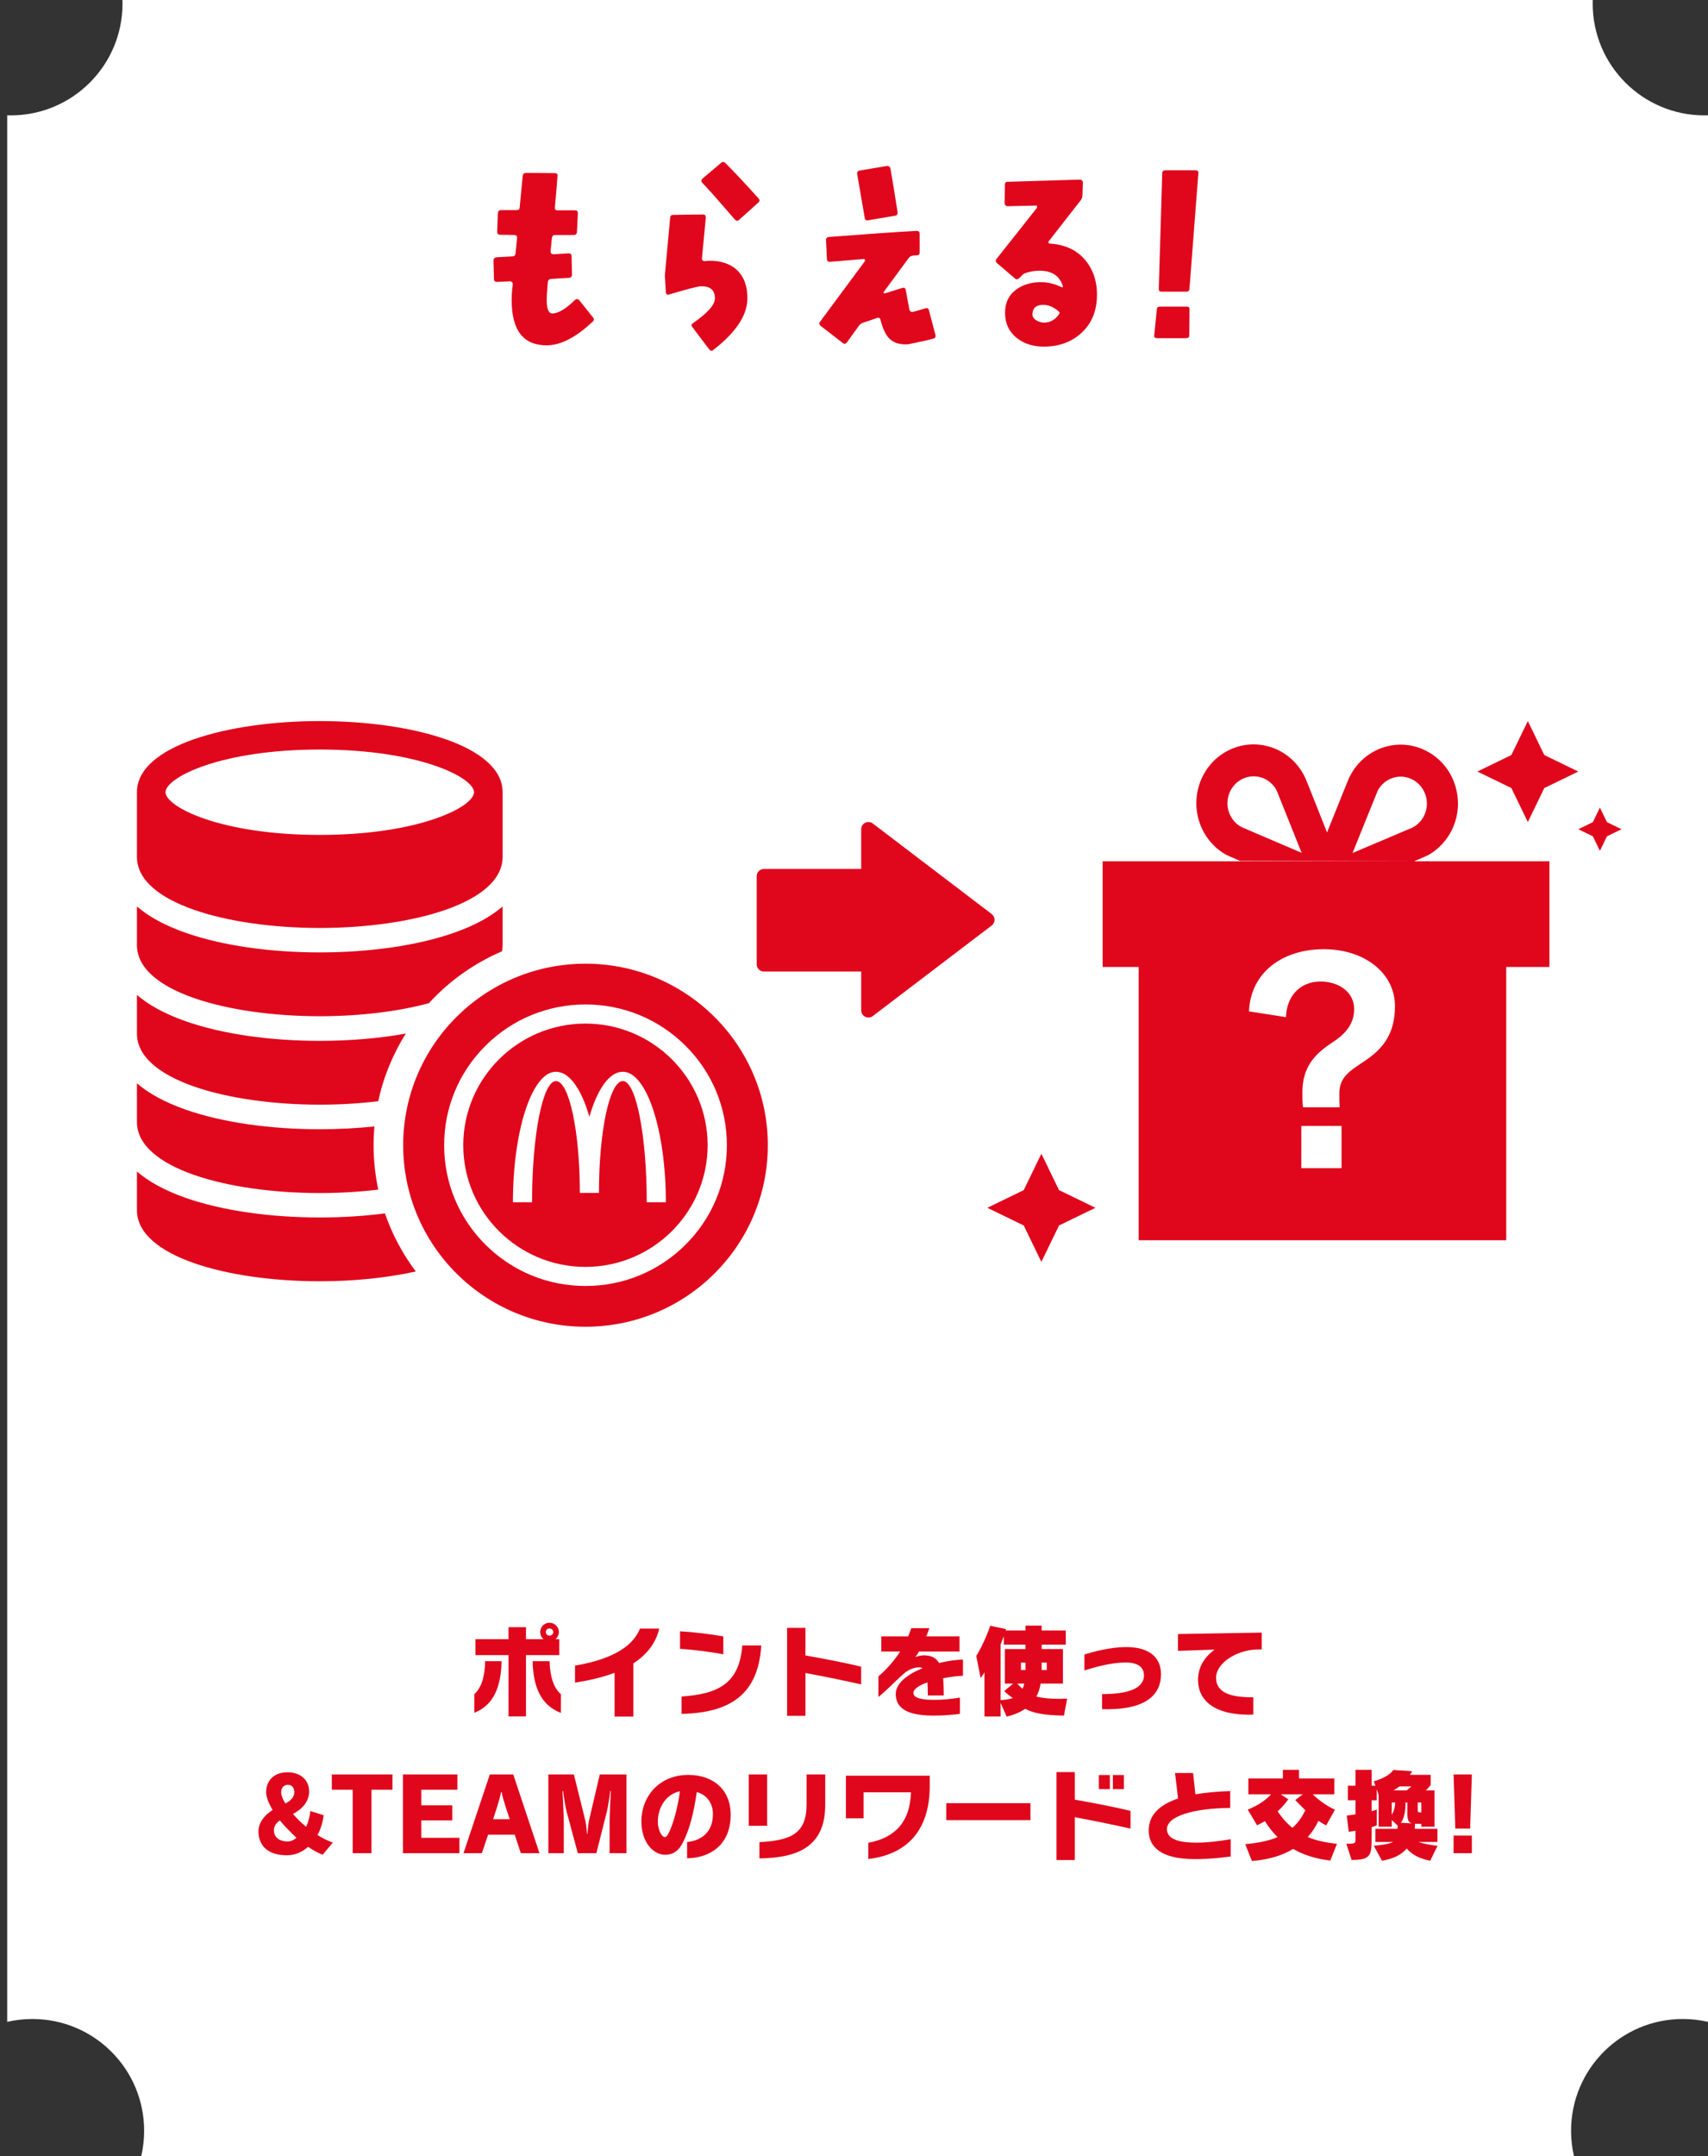
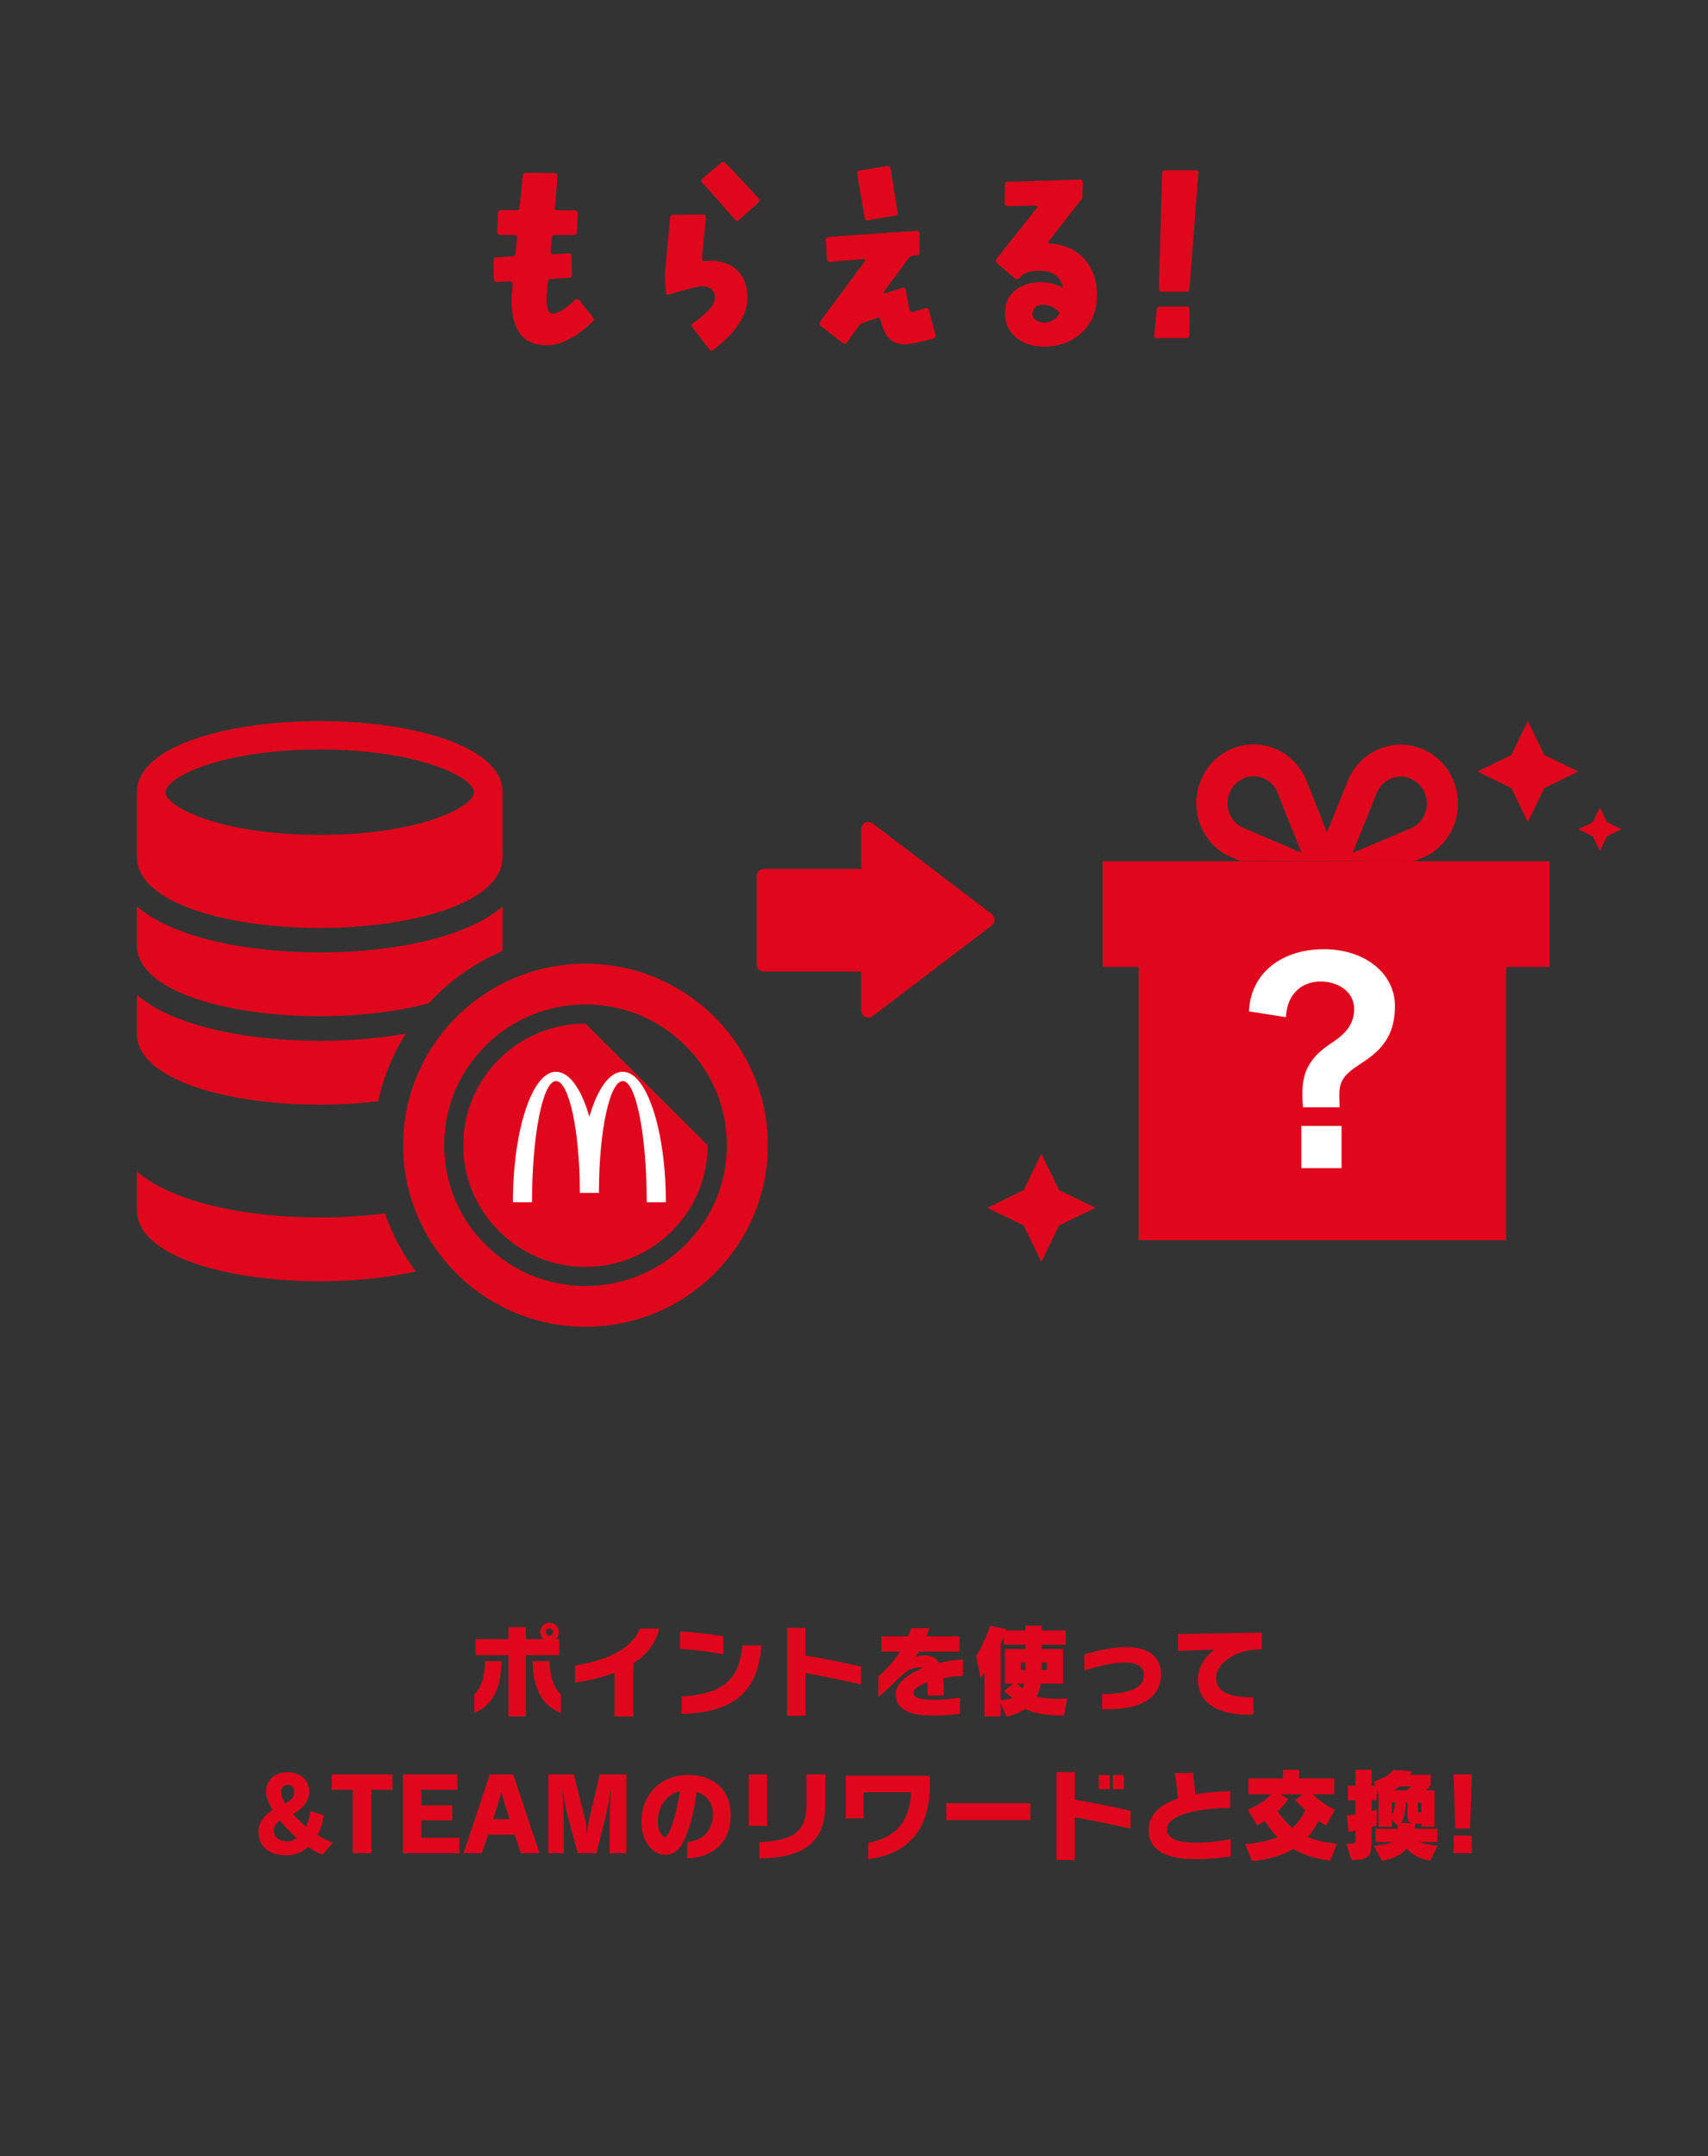
<svg xmlns="http://www.w3.org/2000/svg" width="237" height="299" viewBox="0 0 237 299" fill="none">
  <rect x="0" y="0" width="237" height="299" fill="#333333" stroke="none" />
-   <path d="M221.009 0C221.004 0.166 221 0.333 221 0.5C221 9.06 227.94 16 236.5 16C236.667 16 236.834 15.995 237 15.99V280.396C235.875 280.137 234.704 280 233.5 280C224.94 280 218 286.94 218 295.5C218 296.704 218.137 297.875 218.396 299H19.604C19.863 297.875 20 296.704 20 295.5C20 286.94 13.06 280 4.5 280C3.296 280 2.125 280.137 1 280.396V15.99C1.166 15.995 1.333 16 1.5 16C10.06 16 17 9.06 17 0.5C17 0.333 16.997 0.166 16.991 0H221.009Z" fill="white" />
  <path d="M72.984 238.036H70.562V229.538H65.97V227.326H70.562V225.66H72.984V227.326H75.42C75.14 227.088 74.958 226.724 74.958 226.332C74.958 225.618 75.532 225.044 76.246 225.044C76.946 225.044 77.548 225.618 77.548 226.332C77.548 226.724 77.366 227.088 77.072 227.326H77.604V229.538H72.984V238.036ZM77.828 234.956V237.546C75 236.468 73.978 233.85 73.908 230.378H76.26C76.316 232.52 76.82 234.074 77.828 234.956ZM65.816 237.532V234.956C66.796 234.074 67.286 232.52 67.314 230.378H69.596C69.526 233.85 68.546 236.468 65.816 237.532ZM76.764 226.332C76.764 226.052 76.526 225.842 76.246 225.842C75.966 225.842 75.728 226.052 75.728 226.332C75.728 226.626 75.966 226.836 76.246 226.836C76.526 226.836 76.764 226.626 76.764 226.332ZM87.88 238.064H85.276V231.988C83.386 232.702 81.412 233.108 79.788 233.346V230.994C85.612 230 87.95 227.97 88.804 225.856H91.478C90.974 228.026 89.602 229.566 87.88 230.686V238.064ZM100.368 226.934V229.426C98.758 229.104 96.056 228.754 94.362 228.67V226.234C96.196 226.332 98.59 226.626 100.368 226.934ZM94.572 237.686V235.278C99.57 234.928 102.594 233.556 103 228.194H105.632C105.226 234.928 101.39 237.546 94.572 237.686ZM119.492 231.134V233.598C117.238 233.08 114.06 232.436 111.764 232.016V237.952H109.216V225.758H111.764V229.58C114.298 230.028 117.308 230.602 119.492 231.134ZM133.198 235.432V237.686C132.33 237.784 131.14 237.924 129.6 237.924C126.772 237.924 124.294 237.378 124.294 234.914C124.294 233.444 125.918 232.198 128.004 231.358C127.878 231.274 127.724 231.232 127.556 231.232C126.758 231.232 125.974 231.568 125.176 232.31C124.21 233.178 123.216 234.256 121.886 235.348V232.492C123.034 231.498 124.056 230.35 124.91 229.034H122.292V226.934H126.016C126.17 226.57 126.31 226.178 126.45 225.8H128.956C128.816 226.178 128.69 226.57 128.536 226.934H133.142V229.034H127.514C127.36 229.328 127.178 229.58 127.01 229.804C127.248 229.706 127.752 229.566 128.186 229.566C129.236 229.566 129.894 229.916 130.3 230.63C131.448 230.35 132.596 230.182 133.618 230.154V232.394C132.68 232.45 131.728 232.576 130.86 232.744C130.93 233.43 130.958 234.228 130.958 235.138H128.746C128.746 234.466 128.732 233.85 128.69 233.318C127.5 233.738 126.744 234.256 126.744 234.774C126.744 235.53 127.99 235.74 129.642 235.74C130.804 235.74 131.91 235.628 133.198 235.432ZM148.08 235.572L147.632 237.924C144.944 237.868 143.46 237.616 142.256 236.986C141.598 237.434 140.744 237.812 139.68 238.064L138.84 236.146V238.05H136.6V231.932C136.348 232.38 136.068 232.702 136.068 232.702L135.466 229.65C135.466 229.65 136.488 228.082 137.412 225.464L139.596 225.926C139.582 225.982 139.568 226.038 139.54 226.122H142.298V225.45H144.538V226.122H147.884V228.082H144.538V228.698H147.492V233.486H144.384C144.342 233.962 144.104 234.788 143.796 235.278C144.622 235.502 145.798 235.6 146.988 235.6C147.352 235.6 147.73 235.586 148.08 235.572ZM145.252 231.61V230.574H144.538V231.61H145.252ZM142.298 231.61V230.574H141.668V231.61H142.298ZM140.59 233.486H139.428V228.698H142.298V228.082H139.288V226.906C139.148 227.298 138.994 227.69 138.84 228.054V235.782C139.498 235.74 140.002 235.656 140.548 235.488C140.226 235.292 139.708 234.886 139.344 234.522L140.59 233.486ZM142.13 233.486H141.15C141.374 233.724 141.654 234.004 141.878 234.2C141.99 234.004 142.088 233.71 142.13 233.486ZM152.924 237.028V234.942C156.354 234.942 158.734 234.242 158.734 232.324C158.734 231.274 157.978 230.56 156.2 230.56C154.268 230.56 152.14 231.134 150.474 231.666V229.44C151.846 229.034 154.142 228.418 156.27 228.418C159.77 228.418 161.1 230.112 161.1 232.17C161.1 234.956 159.112 237.042 153.624 237.042C153.4 237.042 153.162 237.042 152.924 237.028ZM173.91 235.39V237.784C173.7 237.798 173.49 237.798 173.28 237.798C168.436 237.798 166.238 235.768 166.238 232.982C166.238 231.064 167.246 229.734 168.534 228.768L163.452 228.95V226.612L175.072 226.416V228.74L174.428 228.754C171.614 228.824 168.744 230.616 168.744 232.674C168.744 234.914 171.068 235.39 173.91 235.39ZM46.183 255.53L44.769 257.224C44.139 256.972 43.383 256.566 42.753 256.118C41.983 256.818 41.003 257.294 39.785 257.294C37.195 257.294 35.865 255.978 35.865 253.976C35.865 252.814 36.635 251.778 37.825 251.008C37.307 250.126 36.929 249.286 36.929 248.53C36.929 247.06 37.895 245.786 39.897 245.786C41.759 245.786 42.893 246.906 42.893 248.446C42.893 249.734 42.095 250.798 40.653 251.568C41.129 252.114 41.759 252.744 42.473 253.346C42.781 252.702 42.991 251.904 43.061 251.162L44.909 251.736C44.783 252.73 44.517 253.654 44.055 254.48C44.727 254.914 45.497 255.306 46.183 255.53ZM39.603 250.112C40.499 249.636 40.835 249.146 40.835 248.516C40.835 247.97 40.527 247.522 39.953 247.522C39.393 247.522 39.015 247.928 39.015 248.53C39.015 249.02 39.253 249.552 39.603 250.112ZM41.143 254.872C40.275 254.074 39.477 253.234 38.833 252.464C38.315 252.814 38.007 253.276 38.007 253.822C38.007 254.662 38.595 255.376 39.925 255.376C40.387 255.376 40.793 255.166 41.143 254.872ZM51.543 257H48.939V248.208H46.041V246.08H54.455V248.208H51.543V257ZM63.749 257H55.909V246.08H63.469V248.208H58.457V250.364H62.755V252.45H58.457V254.872H63.749V257ZM74.857 257H72.267L71.427 254.438H67.731L66.863 257H64.315L67.969 246.08H71.217L74.857 257ZM68.417 252.296H70.727C70.545 251.708 69.775 249.566 69.607 248.53H69.523C69.355 249.566 68.613 251.694 68.417 252.296ZM86.924 257H84.586V252.66C84.586 251.666 84.74 248.782 84.754 248.39H84.67C84.656 248.712 84.39 250.462 84.222 251.176L82.752 257H80.176L78.608 251.19C78.468 250.672 78.188 248.936 78.132 248.39H78.048C78.076 248.81 78.23 251.582 78.23 252.702V257H76.088V246.08H79.63L81.226 252.506C81.366 253.136 81.436 254.256 81.464 254.34H81.506C81.534 254.256 81.59 253.108 81.716 252.52L83.228 246.08H86.924V257ZM95.341 257.714V255.46C97.217 255.264 98.925 254.2 98.925 251.554C98.925 250.294 98.281 248.992 96.685 248.516C96.251 251.484 95.691 253.668 94.809 255.418C94.151 256.804 93.283 257.224 92.275 257.224C90.679 257.224 88.999 255.516 88.999 252.618C88.999 249.062 91.533 246.15 95.495 246.15C99.051 246.15 101.389 248.278 101.389 251.652C101.389 255.936 98.449 257.658 95.341 257.714ZM94.347 248.418C92.345 248.838 91.281 250.742 91.281 252.618C91.281 253.948 91.911 254.774 92.233 254.774C92.583 254.774 92.863 254.144 93.269 253.066C93.703 251.862 94.123 250.084 94.347 248.418ZM106.443 253.206H103.895V246.08H106.443V253.206ZM105.379 257.728V255.474C109.789 255.236 111.917 254.27 111.917 250.238V246.08H114.507V250.266C114.507 255.81 111.133 257.658 105.379 257.728ZM120.485 257.812V255.558C124.125 254.9 126.267 252.758 126.407 248.558H119.827V252.17H117.377V246.262H129.011V247.648C129.011 254.06 125.651 257.21 120.485 257.812ZM142.983 252.422H131.307V250.07H142.983V252.422ZM155.947 248.124H154.421V246.164H155.947V248.124ZM154.001 248.124H152.475V246.164H154.001V248.124ZM156.871 251.134V253.598C154.617 253.08 151.439 252.436 149.143 252.016V257.952H146.595V245.758H149.143V249.58C151.677 250.028 154.687 250.602 156.871 251.134ZM170.773 255.068V257.462C169.457 257.63 167.945 257.826 165.845 257.826H165.789C160.973 257.826 159.391 256.034 159.391 253.864C159.391 251.554 161.113 250.21 163.465 249.426C163.367 248.502 163.045 245.884 163.045 245.884H165.551C165.551 245.884 165.747 247.704 165.873 248.838C167.441 248.572 169.121 248.446 170.703 248.39V250.728C165.803 250.77 161.925 251.806 161.925 253.668C161.925 254.998 163.437 255.544 165.971 255.544C167.511 255.544 169.163 255.348 170.773 255.068ZM185.515 255.712L184.591 258.022C182.449 257.784 180.769 257.182 179.439 256.412C178.053 257.252 176.191 257.896 173.713 258.092L172.789 255.754C174.637 255.572 176.093 255.292 177.269 254.774C176.541 254.046 175.967 253.29 175.519 252.562C175.183 252.758 174.819 252.954 174.427 253.136L173.139 250.966C174.833 250.28 175.855 249.426 176.373 248.838H173.223V246.64H178.011V245.45H180.251V246.64H185.151V248.838H182.155C182.771 249.454 183.835 250.322 185.235 250.98L184.017 253.15C183.639 252.954 183.275 252.744 182.939 252.52C182.603 253.248 182.127 254.032 181.455 254.76C182.533 255.236 183.947 255.53 185.515 255.712ZM180.769 248.838H177.717L178.753 249.524C178.753 249.524 178.361 250.196 177.283 251.204C177.801 251.96 178.431 252.758 179.327 253.486C180.139 252.786 180.699 251.96 181.119 251.05C180.223 250.168 179.733 249.636 179.733 249.636L180.769 248.838ZM199.473 255.978L198.451 258.05C197.037 257.784 195.959 257.238 195.189 256.356C194.461 257.238 193.327 257.784 191.759 258.05L190.625 255.964C191.675 255.908 192.697 255.726 193.327 255.446H190.849V253.626H193.901C193.929 253.486 193.943 253.29 193.943 253.178L193.117 252.408V253.332H191.297V248.95L191.031 248.124V249.664H190.331V251.19C190.891 251.036 191.045 250.938 191.045 250.938V253.136C191.045 253.136 190.863 253.234 190.331 253.388V254.634C190.331 257.322 190.261 257.938 187.545 257.938L186.817 255.698C188.077 255.698 188.091 255.642 188.091 254.998V253.892C187.797 253.948 187.489 253.99 187.153 254.046L186.873 251.792C187.321 251.736 187.727 251.68 188.091 251.624V249.664H187.027V247.648H188.091V245.45H190.331V247.648H190.863L190.625 247.032C190.625 247.032 192.571 246.556 193.341 245.464L195.931 245.632C195.931 245.632 195.833 245.884 195.637 246.136H198.521V247.578L197.863 248.292H199.053V253.332H197.219V252.926H196.351C196.351 253.01 196.337 253.304 196.295 253.626H199.459V255.446H196.813C197.471 255.684 198.647 255.908 199.473 255.978ZM195.847 247.746H194.195C193.999 247.886 193.621 248.152 193.383 248.292H195.203L195.847 247.746ZM197.219 251.358V249.972H196.729V251.148C196.729 251.344 196.939 251.358 197.219 251.358ZM193.593 249.972H193.117V251.666C193.383 251.316 193.593 250.546 193.593 249.972ZM194.377 252.786L195.903 252.87C195.399 252.73 195.287 252.324 195.287 251.47V249.972H195.035C195.035 251.106 194.853 252.184 194.377 252.786ZM203.995 253.598H201.937L201.699 246.08H204.233L203.995 253.598ZM204.233 257H201.699V254.564H204.233V257Z" fill="#E0061C" />
  <path d="M82.28 44.02C82.46 44.23 82.46 44.44 82.22 44.62C79.94 46.78 77.84 47.86 75.92 47.89C72.65 47.92 71 45.85 71 41.65C71 41.05 71.03 40.45 71.09 39.91C71.12 39.82 71.15 39.64 71.15 39.37C71.15 39.28 71.12 39.19 71.03 39.13C70.94 39.04 70.85 39.01 70.76 39.01L68.99 39.1C68.69 39.1 68.54 38.98 68.54 38.71L68.48 36.16C68.48 35.86 68.63 35.71 68.9 35.68L71.06 35.56C71.36 35.56 71.51 35.41 71.54 35.14L71.75 32.98C71.75 32.71 71.63 32.59 71.36 32.59L69.41 32.56C69.14 32.56 68.99 32.41 68.99 32.14L69.08 29.59C69.11 29.29 69.23 29.14 69.53 29.14H71.66C71.96 29.14 72.11 29.02 72.11 28.75L72.53 24.4C72.56 24.13 72.71 23.98 73.01 23.98L77 24.01C77.27 24.01 77.39 24.13 77.36 24.4C77.27 25.63 77.15 27.07 77 28.75C76.97 29.05 77.09 29.17 77.36 29.17H79.76C80.06 29.17 80.21 29.32 80.18 29.59L80.06 32.14C80.03 32.44 79.91 32.59 79.61 32.59H77.06C76.76 32.59 76.61 32.74 76.58 33.01L76.4 34.87C76.4 35.14 76.55 35.26 76.82 35.26L78.86 35.14C79.16 35.11 79.31 35.26 79.31 35.53L79.37 38.08C79.37 38.35 79.22 38.5 78.95 38.53L76.49 38.68C76.19 38.71 76.04 38.86 76.01 39.13C75.92 40.21 75.86 41.05 75.86 41.62C75.86 42.88 76.13 43.48 76.67 43.48C77.48 43.45 78.5 42.85 79.76 41.62C80 41.41 80.18 41.44 80.39 41.65L82.28 44.02ZM105.26 27.52C105.44 27.73 105.44 27.91 105.23 28.09L102.59 30.46C102.38 30.67 102.17 30.67 101.96 30.43L98.84 26.86C98.36 26.35 97.91 25.84 97.46 25.36C97.25 25.12 97.28 24.94 97.49 24.76L100.04 22.6C100.25 22.39 100.46 22.42 100.67 22.63C101.84 23.8 103.37 25.42 105.26 27.52ZM103.7 41.59C103.61 43.84 102.05 46.15 98.99 48.52C98.78 48.7 98.57 48.67 98.39 48.43L96.08 45.37C95.9 45.16 95.93 44.95 96.14 44.83C98.18 43.42 99.2 42.28 99.2 41.38C99.2 40.21 98.54 39.67 97.22 39.7C96.8 39.73 95.36 40.09 92.84 40.84C92.57 40.93 92.42 40.81 92.39 40.51L92.27 38.5C92.24 38.26 92.27 37.99 92.3 37.66C92.36 37.09 92.57 34.6 92.99 30.25C92.99 29.95 93.14 29.8 93.41 29.8L97.55 29.74C97.79 29.74 97.94 29.89 97.94 30.16L97.4 35.83C97.4 36.1 97.52 36.22 97.79 36.22C98 36.19 98.18 36.19 98.33 36.16C100.07 36.13 101.42 36.61 102.35 37.54C103.31 38.5 103.76 39.85 103.7 41.59ZM124.55 29.44C124.58 29.71 124.46 29.89 124.19 29.92L120.47 30.55C120.17 30.61 120.02 30.49 119.99 30.22C119.93 29.83 119.57 27.82 118.94 24.13C118.91 23.86 119.03 23.68 119.3 23.65L123.05 23.02C123.32 22.99 123.5 23.11 123.56 23.38C123.86 25.12 124.19 27.13 124.55 29.44ZM129.8 46.45C129.86 46.72 129.77 46.9 129.5 46.96C128.81 47.17 127.64 47.41 126.05 47.74C124.88 47.83 124.01 47.56 123.38 46.93C122.9 46.42 122.48 45.58 122.18 44.35C122.09 44.08 121.94 43.99 121.67 44.11L119.81 44.74C119.54 44.83 119.3 44.98 119.15 45.22L117.53 47.47C117.35 47.71 117.14 47.74 116.93 47.56L113.87 45.19C113.66 45.01 113.63 44.8 113.81 44.59L119.99 36.25C120.05 36.16 120.05 36.1 120.02 36.04C119.99 35.95 119.93 35.92 119.87 35.92L115.16 36.31C114.89 36.31 114.74 36.19 114.74 35.92L114.62 33.34C114.59 33.04 114.74 32.89 115.07 32.86C120.26 32.47 124.28 32.17 127.19 32.02C127.46 32.02 127.61 32.14 127.61 32.44V34.99C127.61 35.26 127.46 35.41 127.19 35.41L126.74 35.44C126.44 35.47 126.23 35.59 126.08 35.8L122.63 40.48C122.6 40.54 122.6 40.6 122.63 40.63C122.69 40.69 122.72 40.72 122.78 40.69L125.18 39.94C125.48 39.85 125.63 39.94 125.69 40.24C125.78 40.75 125.93 41.62 126.17 42.85C126.23 43.18 126.41 43.33 126.74 43.24C127.1 43.15 127.64 42.97 128.42 42.76C128.66 42.67 128.84 42.76 128.9 43.03L129.8 46.45ZM152.21 41.17C152.15 43.24 151.43 44.92 150.05 46.18C148.67 47.44 146.93 48.07 144.83 48.07C143.36 48.07 142.1 47.68 141.08 46.87C140 46 139.46 44.83 139.46 43.39C139.46 42.07 139.91 41.02 140.87 40.27C141.71 39.58 142.82 39.19 144.2 39.13C145.28 39.1 146.33 39.34 147.35 39.85C147.41 39.85 147.47 39.82 147.5 39.76C147.08 38.29 146 37.54 144.23 37.54C143.54 37.54 142.85 37.66 142.13 37.93C142.01 37.99 141.92 38.08 141.86 38.14L141.44 38.56C141.23 38.77 141.02 38.8 140.84 38.62L138.38 36.52C138.14 36.31 138.11 36.1 138.29 35.89L143.87 28.84C143.93 28.75 143.93 28.69 143.87 28.6C143.87 28.51 143.81 28.48 143.69 28.51L139.79 28.6C139.7 28.6 139.61 28.54 139.52 28.48C139.43 28.39 139.4 28.3 139.4 28.18L139.43 25.63C139.43 25.36 139.55 25.21 139.82 25.21L149.84 24.91C149.96 24.91 150.05 24.94 150.14 25.03C150.23 25.12 150.26 25.21 150.26 25.33L150.2 27.07C150.2 27.34 150.11 27.61 149.9 27.85L145.52 33.46C145.46 33.52 145.46 33.58 145.49 33.67C145.55 33.73 145.61 33.79 145.7 33.79H145.88C147.89 33.97 149.45 34.72 150.59 36.07C151.73 37.45 152.27 39.13 152.21 41.17ZM146.99 43.51C147.05 43.42 147.02 43.3 146.93 43.21C146.21 42.58 145.46 42.25 144.68 42.28C143.78 42.31 143.3 42.7 143.27 43.51C143.24 43.87 143.39 44.14 143.72 44.38C144.05 44.59 144.38 44.71 144.77 44.74C145.7 44.77 146.45 44.35 146.99 43.51ZM166.28 24.04L165.05 40.03C165.05 40.33 164.87 40.45 164.6 40.45H161.18C160.91 40.45 160.79 40.33 160.79 40.03L161.27 24.04C161.27 23.74 161.42 23.62 161.72 23.62H165.92C166.19 23.62 166.31 23.74 166.28 24.04ZM165.05 42.91L165.02 46.51C165.02 46.78 164.87 46.9 164.6 46.9H160.55C160.25 46.9 160.13 46.78 160.16 46.51L160.52 42.91C160.52 42.64 160.7 42.52 160.97 42.52H164.66C164.93 42.52 165.08 42.64 165.05 42.91Z" fill="#E0061C" />
  <path d="M69.743 109.868C69.743 103.39 56.98 100 44.371 100C31.763 100 19 103.39 19 109.868V118.826C19 125.304 31.763 128.693 44.371 128.693C56.98 128.693 69.743 125.304 69.743 118.826V109.868ZM44.371 103.947C58.22 103.947 65.776 107.858 65.776 109.868C65.776 111.877 58.22 115.788 44.371 115.788C30.522 115.788 22.967 111.877 22.967 109.868C22.967 107.858 30.522 103.947 44.371 103.947Z" fill="#E0061C" />
  <path d="M53.414 168.277C50.548 168.647 47.498 168.841 44.371 168.841C37.413 168.841 30.83 167.885 25.831 166.147C22.746 165.074 20.548 163.804 19 162.469V167.822C19 174.3 31.763 177.69 44.371 177.69C49.006 177.69 53.661 177.231 57.695 176.329C55.872 173.907 54.418 171.196 53.414 168.277Z" fill="#E0061C" />
-   <path d="M51.837 158.838C51.837 157.953 51.878 157.079 51.956 156.214C49.522 156.472 46.973 156.607 44.371 156.607C37.413 156.607 30.83 155.65 25.831 153.913C22.746 152.84 20.548 151.57 19 150.234V155.588C19 162.066 31.763 165.455 44.371 165.455C47.114 165.455 49.865 165.295 52.491 164.977C52.064 162.996 51.838 160.944 51.838 158.84L51.837 158.838Z" fill="#E0061C" />
  <path d="M56.307 143.339C52.643 143.999 48.575 144.349 44.371 144.349C37.413 144.349 30.83 143.392 25.831 141.655C22.746 140.582 20.548 139.312 19 137.977V143.33C19 149.808 31.763 153.197 44.371 153.197C47.113 153.197 49.862 153.037 52.485 152.719C53.209 149.342 54.521 146.178 56.309 143.341L56.307 143.339Z" fill="#E0061C" />
  <path d="M69.663 131.922C69.714 131.642 69.741 131.356 69.741 131.064V125.711C68.195 127.047 65.997 128.317 62.912 129.389C57.913 131.127 51.328 132.083 44.371 132.083C37.415 132.083 30.83 131.127 25.831 129.389C22.746 128.317 20.548 127.047 19 125.711V131.064C19 137.542 31.763 140.932 44.371 140.932C49.719 140.932 55.092 140.322 59.51 139.125C62.321 136.057 65.779 133.584 69.666 131.922H69.663Z" fill="#E0061C" />
  <path d="M81.243 133.648C67.271 133.648 55.945 144.919 55.945 158.822C55.945 172.726 67.271 183.996 81.243 183.996C95.215 183.996 106.541 172.726 106.541 158.822C106.541 144.919 95.215 133.648 81.243 133.648ZM95.115 172.625C91.409 176.312 86.484 178.342 81.245 178.342C76.005 178.342 71.078 176.311 67.374 172.625C63.668 168.937 61.629 164.037 61.629 158.822C61.629 153.608 63.67 148.706 67.374 145.02C71.08 141.332 76.005 139.303 81.245 139.303C86.484 139.303 91.411 141.334 95.115 145.02C98.821 148.707 100.86 153.608 100.86 158.822C100.86 164.037 98.819 168.939 95.115 172.625Z" fill="#E0061C" />
-   <path d="M81.236 141.953C71.888 141.953 64.281 149.521 64.281 158.824C64.281 168.128 71.886 175.696 81.236 175.696C90.585 175.696 98.19 168.128 98.19 158.824C98.19 149.521 90.585 141.953 81.236 141.953Z" fill="#E0061C" />
+   <path d="M81.236 141.953C71.888 141.953 64.281 149.521 64.281 158.824C64.281 168.128 71.886 175.696 81.236 175.696C90.585 175.696 98.19 168.128 98.19 158.824Z" fill="#E0061C" />
  <path d="M86.424 149.925C88.255 149.925 89.74 157.45 89.74 166.733H92.393C92.393 156.736 89.72 148.633 86.424 148.633C84.549 148.633 82.876 151.068 81.782 154.877C80.688 151.068 79.016 148.633 77.14 148.633C73.844 148.633 71.172 156.736 71.172 166.733H73.825C73.825 157.451 75.309 149.925 77.14 149.925C78.971 149.925 80.457 156.871 80.457 165.439H83.108C83.108 156.871 84.594 149.925 86.424 149.925Z" fill="white" />
  <path d="M212 100L214.287 104.713L219 107L214.287 109.287L212 114L209.713 109.287L205 107L209.713 104.713L212 100Z" fill="#E0061C" />
  <path d="M222 112L222.98 114.02L225 115L222.98 115.98L222 118L221.02 115.98L219 115L221.02 114.02L222 112Z" fill="#E0061C" />
  <path d="M144.5 160L146.95 165.05L152 167.5L146.95 169.95L144.5 175L142.05 169.95L137 167.5L142.05 165.05L144.5 160Z" fill="#E0061C" />
  <path d="M120.056 114.104C120.396 113.935 120.803 113.974 121.105 114.204L137.605 126.761C137.854 126.951 138 127.245 138 127.557C138 127.869 137.854 128.164 137.605 128.353L121.105 140.911C120.803 141.141 120.396 141.179 120.056 141.011C119.716 140.842 119.5 140.495 119.5 140.115V134.739H106C105.448 134.739 105 134.291 105 133.739V121.51C105 120.958 105.448 120.51 106 120.51H119.5V115C119.5 114.62 119.715 114.273 120.056 114.104Z" fill="#E0061C" />
  <path d="M196.216 119.447C197.804 118.77 198.122 118.623 198.233 118.558C198.829 118.215 199.377 117.799 199.838 117.334C201.991 115.237 202.817 112.112 201.991 109.175C201.411 107.086 200.061 105.348 198.202 104.296C196.343 103.235 194.198 102.99 192.164 103.586C189.947 104.238 188.128 105.838 187.151 107.983C187.055 108.187 185.49 112.079 184.14 115.449C181.756 109.444 181.224 108.106 181.161 107.975C180.191 105.829 178.372 104.214 176.171 103.561C174.13 102.957 171.985 103.194 170.126 104.238C168.267 105.283 166.916 107.021 166.32 109.109C165.486 112.03 166.312 115.155 168.441 117.268C168.926 117.75 169.474 118.166 170.054 118.5C170.157 118.558 170.475 118.713 172.064 119.39L196.216 119.447ZM191.131 109.721C191.592 108.816 192.394 108.13 193.356 107.853C194.285 107.575 195.278 107.698 196.12 108.179C196.97 108.661 197.582 109.452 197.852 110.415C198.337 112.145 197.55 113.972 195.993 114.772L187.675 118.297L191.139 109.729L191.131 109.721ZM170.467 110.35C170.737 109.395 171.357 108.604 172.207 108.122C173.057 107.641 174.042 107.535 174.972 107.812C175.909 108.09 176.704 108.759 177.157 109.648L180.612 118.272L172.295 114.715C170.745 113.899 169.975 112.071 170.467 110.358V110.35Z" fill="#E0061C" />
  <path d="M209 134H158V172H209V134Z" fill="#E0061C" />
  <path d="M215 119.445H153V134.1H215V119.445Z" fill="#E0061C" />
  <path d="M185.886 153.564H180.794C180.718 152.88 180.718 152.006 180.718 151.512C180.718 148.016 182.352 146.192 185.012 144.482C186.836 143.266 187.9 141.898 187.9 139.922C187.9 137.68 185.886 136.122 183.226 136.122C180.566 136.122 178.552 137.946 178.438 141.062L173.308 140.264C173.536 134.83 177.982 131.638 183.682 131.638C189.42 131.638 193.562 135.02 193.562 139.504C193.562 143.076 192.194 145.242 189.42 147.104C187.33 148.51 185.848 149.308 185.848 151.664V151.854C185.848 152.31 185.848 153.032 185.886 153.564ZM186.152 162H180.566V156.148H186.152V162Z" fill="white" />
</svg>